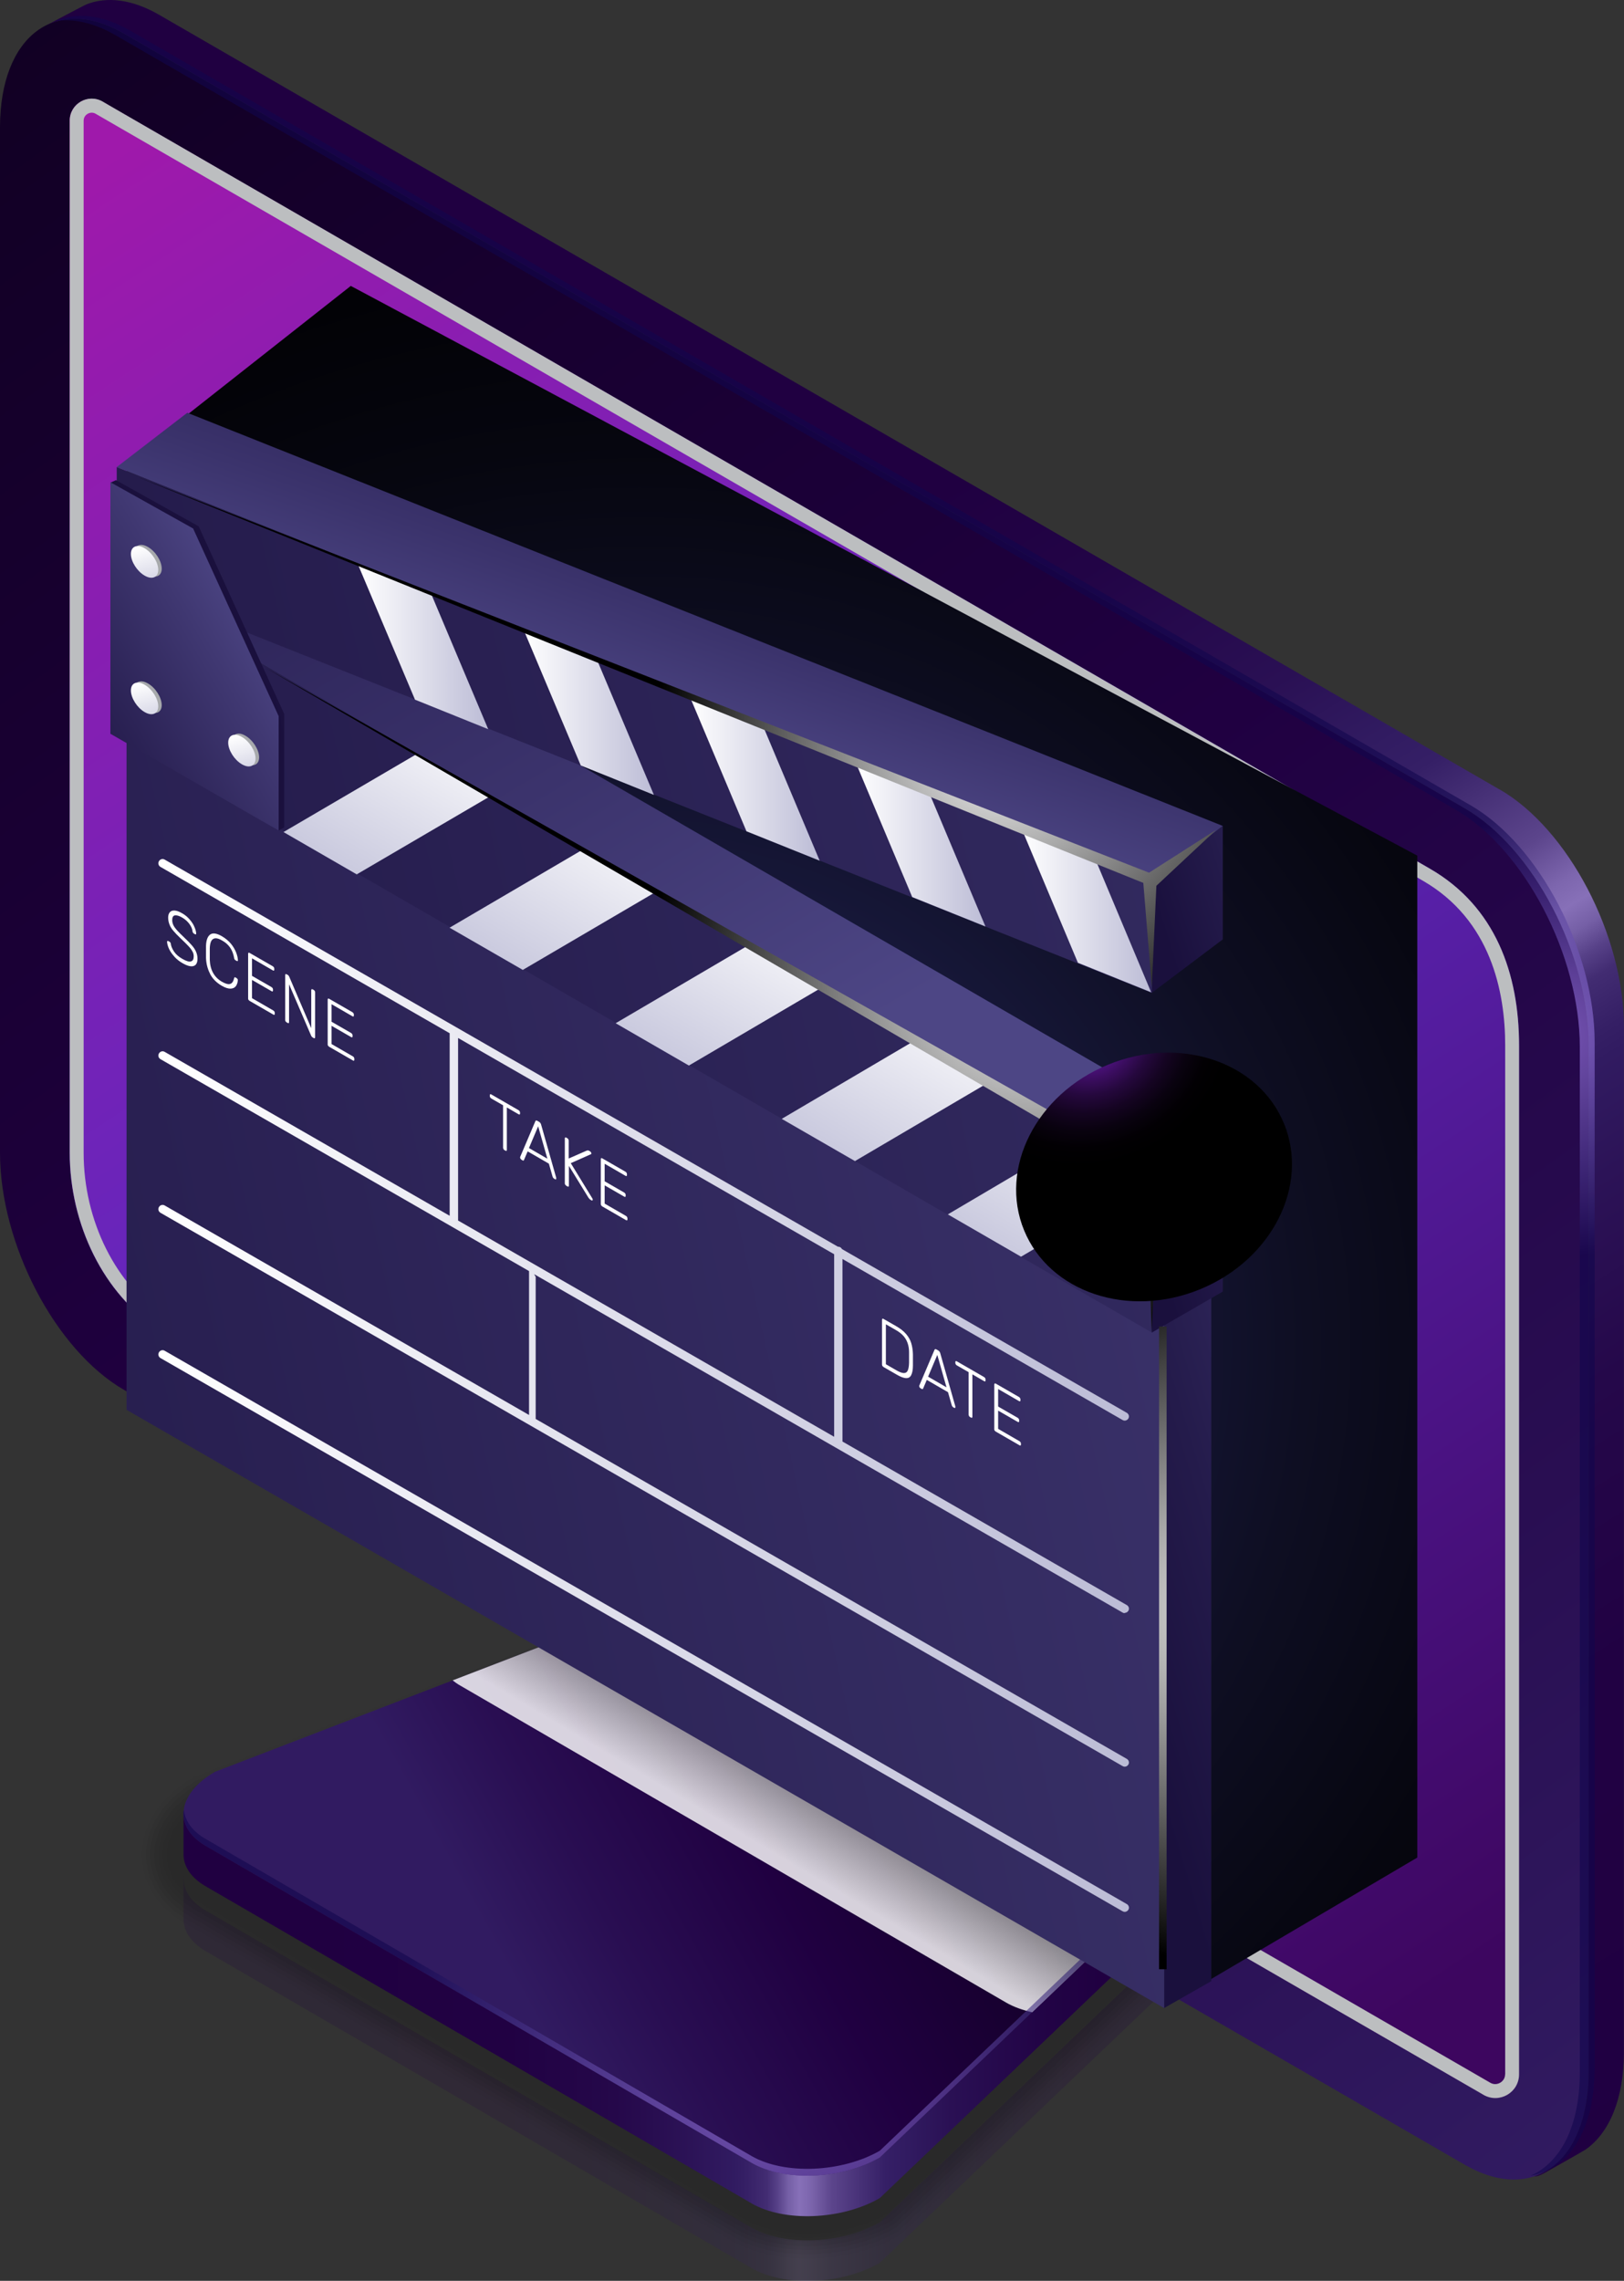
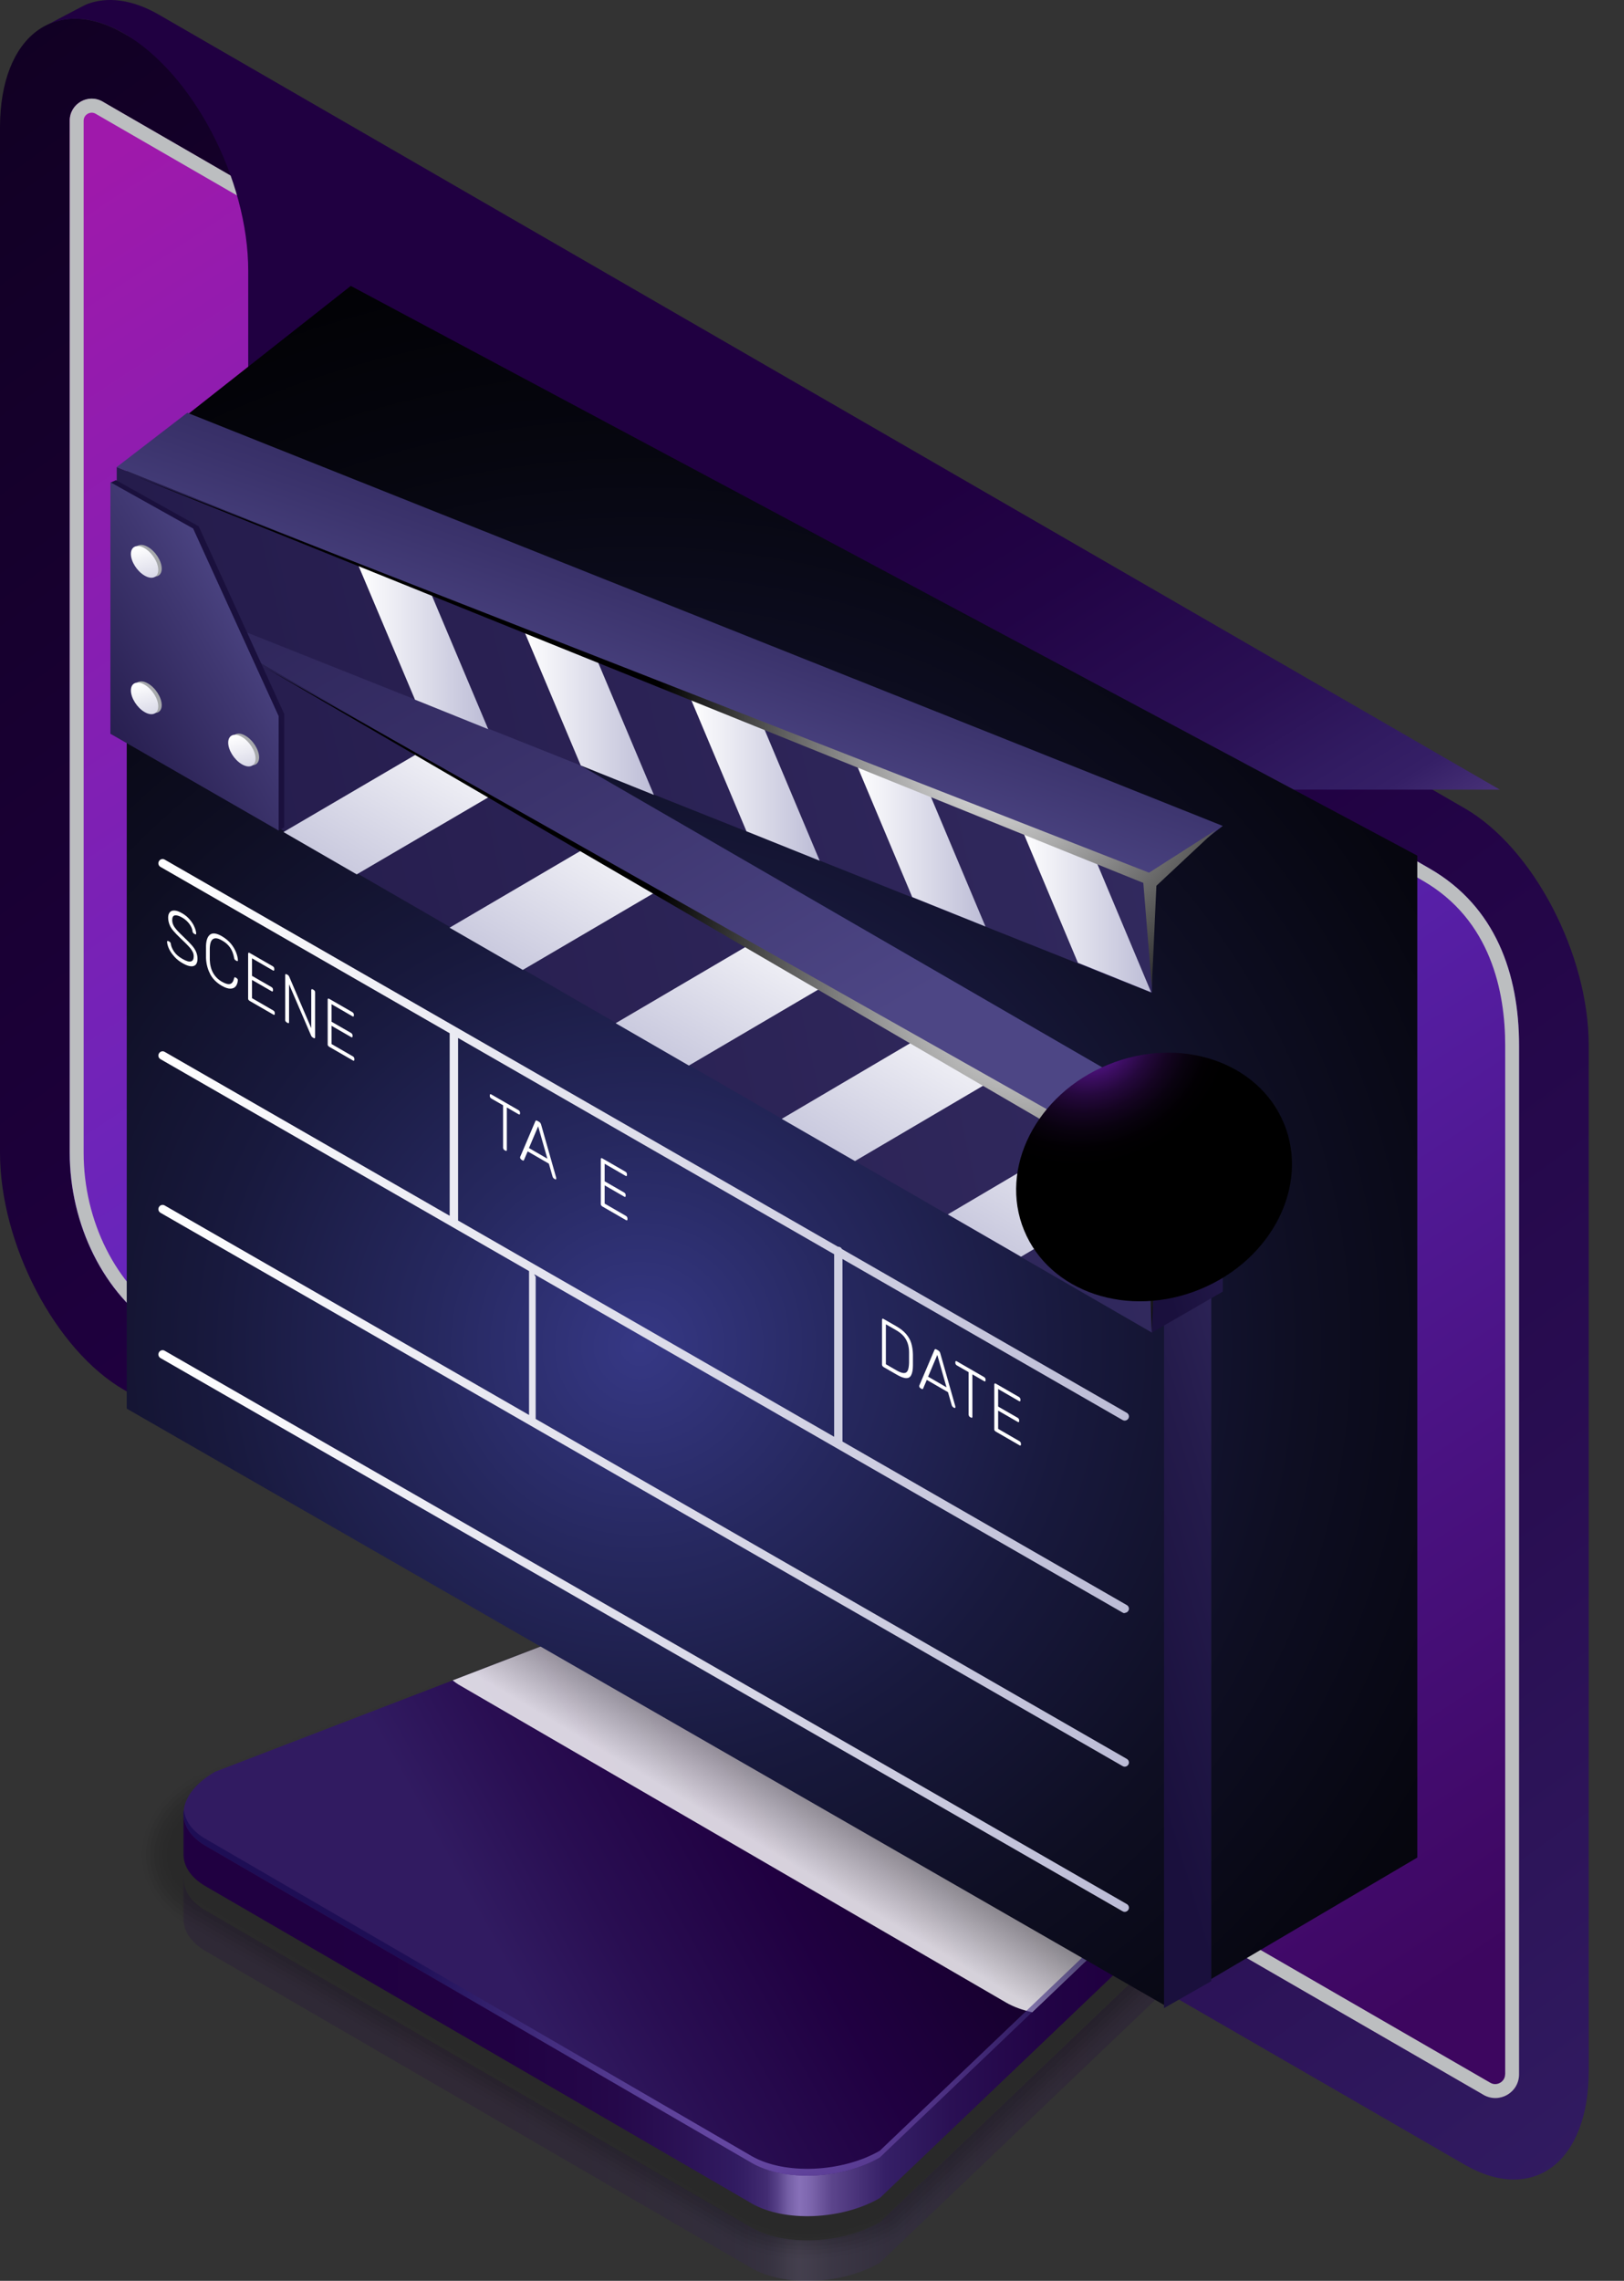
<svg xmlns="http://www.w3.org/2000/svg" xmlns:xlink="http://www.w3.org/1999/xlink" viewBox="0 0 163.89 230.15">
  <rect x="0" y="0" width="163.89" height="230.15" fill="#333333" stroke="none" />
  <defs>
    <style> .cls-1 { fill: url(#radial-gradient-4); } .cls-1, .cls-2, .cls-3, .cls-4 { mix-blend-mode: color-dodge; } .cls-2 { fill: url(#Radial_Gradient_1-2); } .cls-3 { fill: url(#Radial_Gradient_1-3); } .cls-5 { fill: url(#linear-gradient); } .cls-5, .cls-6 { opacity: .2; } .cls-7 { fill: url(#radial-gradient); } .cls-7, .cls-8, .cls-9 { mix-blend-mode: screen; } .cls-7, .cls-9 { opacity: .6; } .cls-10 { opacity: .09; } .cls-11 { fill: #fff; } .cls-12 { fill: #a7a9ac; } .cls-13 { fill: #bcbec0; } .cls-13, .cls-14 { mix-blend-mode: multiply; } .cls-8 { fill: url(#radial-gradient-3); } .cls-9 { fill: url(#radial-gradient-2); } .cls-14 { fill: url(#New_Gradient_Swatch_1); opacity: .82; } .cls-15 { fill: url(#New_Gradient_Swatch_copy_12); } .cls-16 { fill: url(#linear-gradient-8); } .cls-17 { fill: url(#linear-gradient-9); } .cls-18 { fill: url(#linear-gradient-3); } .cls-19 { fill: url(#linear-gradient-4); } .cls-20 { fill: url(#linear-gradient-2); } .cls-21 { fill: url(#linear-gradient-6); } .cls-22 { fill: url(#linear-gradient-7); } .cls-23 { fill: url(#linear-gradient-5); } .cls-24 { opacity: .18; } .cls-25 { opacity: .27; } .cls-26 { opacity: .45; } .cls-27 { opacity: .36; } .cls-28 { opacity: .64; } .cls-29 { opacity: .55; } .cls-30 { opacity: .91; } .cls-31 { opacity: .82; } .cls-32 { opacity: .73; } .cls-33 { fill: url(#linear-gradient-14); } .cls-34 { fill: url(#linear-gradient-18); } .cls-35 { fill: url(#linear-gradient-22); } .cls-36 { fill: url(#linear-gradient-20); } .cls-37 { fill: url(#linear-gradient-21); } .cls-38 { fill: url(#linear-gradient-23); } .cls-39 { fill: url(#linear-gradient-15); } .cls-40 { fill: url(#linear-gradient-19); } .cls-41 { fill: url(#linear-gradient-16); } .cls-42 { fill: url(#linear-gradient-17); } .cls-43 { fill: url(#linear-gradient-13); } .cls-44 { fill: url(#linear-gradient-12); } .cls-45 { fill: url(#linear-gradient-10); } .cls-46 { fill: url(#linear-gradient-11); } .cls-47 { fill: url(#linear-gradient-27); } .cls-48 { fill: url(#linear-gradient-24); } .cls-49 { fill: url(#linear-gradient-26); } .cls-50 { fill: url(#linear-gradient-25); } .cls-51 { fill: url(#linear-gradient-28); } .cls-52 { fill: url(#linear-gradient-29); } .cls-53 { fill: url(#linear-gradient-30); } .cls-54 { fill: url(#linear-gradient-31); } .cls-55 { isolation: isolate; } .cls-56 { opacity: 0; } .cls-4 { fill: url(#Radial_Gradient_1); } </style>
    <linearGradient id="linear-gradient" x1="22.67" y1="209.72" x2="132.07" y2="209.72" gradientUnits="userSpaceOnUse">
      <stop offset=".06" stop-color="#200041" />
      <stop offset=".26" stop-color="#210143" />
      <stop offset=".36" stop-color="#25084a" />
      <stop offset=".43" stop-color="#2c1357" />
      <stop offset=".47" stop-color="#311b61" />
      <stop offset=".48" stop-color="#351f65" />
      <stop offset=".5" stop-color="#422c72" />
      <stop offset=".51" stop-color="#574188" />
      <stop offset=".52" stop-color="#755fa6" />
      <stop offset=".53" stop-color="#8770b8" />
      <stop offset=".54" stop-color="#7d66ae" />
      <stop offset=".56" stop-color="#5c458c" />
      <stop offset=".59" stop-color="#442e74" />
      <stop offset=".61" stop-color="#351f66" />
      <stop offset=".63" stop-color="#311b61" />
      <stop offset=".67" stop-color="#2a1054" />
      <stop offset=".75" stop-color="#220446" />
      <stop offset=".81" stop-color="#200041" />
      <stop offset="1" stop-color="#200041" />
    </linearGradient>
    <linearGradient id="linear-gradient-2" x1="22.67" y1="193.03" x2="132.07" y2="193.03" xlink:href="#linear-gradient" />
    <linearGradient id="linear-gradient-3" x1="51.95" y1="200.07" x2="101.54" y2="172.64" gradientUnits="userSpaceOnUse">
      <stop offset="0" stop-color="#311b61" />
      <stop offset=".2" stop-color="#290e52" />
      <stop offset=".49" stop-color="#200041" />
      <stop offset="1" stop-color="#0f001f" />
    </linearGradient>
    <linearGradient id="New_Gradient_Swatch_1" data-name="New Gradient Swatch 1" x1="78.25" y1="187.1" x2="87.98" y2="170.78" gradientUnits="userSpaceOnUse">
      <stop offset="0" stop-color="#fff" />
      <stop offset="1" stop-color="#000" />
    </linearGradient>
    <radialGradient id="radial-gradient" cx="78.57" cy="209.28" fx="78.57" fy="209.28" r="38.92" gradientUnits="userSpaceOnUse">
      <stop offset="0" stop-color="#af8afc" />
      <stop offset="1" stop-color="#10054d" />
    </radialGradient>
    <linearGradient id="New_Gradient_Swatch_copy_12" data-name="New Gradient Swatch copy 12" x1="158.53" y1="219.33" x2="-8.88" y2="-12.32" gradientUnits="userSpaceOnUse">
      <stop offset="0" stop-color="#311b61" />
      <stop offset=".2" stop-color="#290e52" />
      <stop offset=".49" stop-color="#200041" />
      <stop offset="1" stop-color="#0f001f" />
    </linearGradient>
    <linearGradient id="linear-gradient-4" x1="13.76" y1="10.76" x2="156.19" y2="224.93" gradientUnits="userSpaceOnUse">
      <stop offset=".01" stop-color="#9f19ab" />
      <stop offset=".43" stop-color="#5f27bd" />
      <stop offset=".9" stop-color="#3d065f" />
    </linearGradient>
    <linearGradient id="linear-gradient-5" x1="194.09" y1="224.37" x2="62.32" y2="13.82" xlink:href="#linear-gradient" />
    <radialGradient id="radial-gradient-2" cx="156.71" cy="104.46" fx="156.71" fy="104.46" r="22.43" xlink:href="#radial-gradient" />
    <radialGradient id="radial-gradient-3" cx="64.56" cy="135.86" fx="64.56" fy="135.86" r="140.19" gradientUnits="userSpaceOnUse">
      <stop offset="0" stop-color="#363885" />
      <stop offset=".15" stop-color="#26285f" />
      <stop offset=".31" stop-color="#18193d" />
      <stop offset=".48" stop-color="#0e0e22" />
      <stop offset=".65" stop-color="#06060f" />
      <stop offset=".82" stop-color="#010103" />
      <stop offset="1" stop-color="#000" />
    </radialGradient>
    <linearGradient id="linear-gradient-6" x1="112.96" y1="168.42" x2="159.62" y2="154.45" gradientUnits="userSpaceOnUse">
      <stop offset="0" stop-color="#1a103d" />
      <stop offset=".27" stop-color="#241b4b" />
      <stop offset=".78" stop-color="#403872" />
      <stop offset="1" stop-color="#4d4685" />
    </linearGradient>
    <linearGradient id="linear-gradient-7" x1="-97.81" y1="174.06" x2="235.28" y2="99.39" xlink:href="#linear-gradient-6" />
    <linearGradient id="linear-gradient-8" x1="76.63" y1="83.86" x2="66.2" y2="103.74" xlink:href="#linear-gradient-6" />
    <linearGradient id="linear-gradient-9" x1="116.41" y1="125.62" x2="139.46" y2="118.72" gradientUnits="userSpaceOnUse">
      <stop offset="0" stop-color="#1a103d" />
      <stop offset=".33" stop-color="#241b4b" />
      <stop offset=".97" stop-color="#3f3872" />
      <stop offset="1" stop-color="#413a75" />
    </linearGradient>
    <linearGradient id="linear-gradient-10" x1="-80" y1="128.78" x2="214.38" y2="62.79" xlink:href="#linear-gradient-9" />
    <linearGradient id="linear-gradient-11" x1="33.6" y1="28.95" x2="80.18" y2="108" gradientUnits="userSpaceOnUse">
      <stop offset="0" stop-color="#251c4d" />
      <stop offset=".59" stop-color="#3b336c" />
      <stop offset="1" stop-color="#4d4685" />
    </linearGradient>
    <linearGradient id="linear-gradient-12" x1="45.6" y1="70.68" x2="32.98" y2="92.61" gradientUnits="userSpaceOnUse">
      <stop offset="0" stop-color="#fff" />
      <stop offset="1" stop-color="#bcbcd6" />
    </linearGradient>
    <linearGradient id="linear-gradient-13" x1="62.35" y1="80.32" x2="49.73" y2="102.25" xlink:href="#linear-gradient-12" />
    <linearGradient id="linear-gradient-14" x1="79.1" y1="89.96" x2="66.49" y2="111.89" xlink:href="#linear-gradient-12" />
    <linearGradient id="linear-gradient-15" x1="95.86" y1="99.6" x2="83.24" y2="121.53" xlink:href="#linear-gradient-12" />
    <linearGradient id="linear-gradient-16" x1="112.61" y1="109.24" x2="99.99" y2="131.17" xlink:href="#linear-gradient-12" />
    <linearGradient id="linear-gradient-17" x1="116.73" y1="123.77" x2="137.6" y2="117.53" gradientTransform="translate(0 -10.11) rotate(-9.93) scale(1.02 .99) skewX(-9.64)" xlink:href="#linear-gradient-9" />
    <linearGradient id="linear-gradient-18" x1="-78.74" y1="126.98" x2="213.07" y2="61.56" gradientTransform="translate(0 -10.11) rotate(-9.93) scale(1.02 .99) skewX(-9.64)" xlink:href="#linear-gradient-9" />
    <linearGradient id="linear-gradient-19" x1="76.49" y1="70.22" x2="63.8" y2="94.4" gradientTransform="translate(0 -10.11) rotate(-9.93) scale(1.02 .99) skewX(-9.64)" xlink:href="#linear-gradient-11" />
    <linearGradient id="linear-gradient-20" x1="36.18" y1="65.33" x2="49.27" y2="65.33" xlink:href="#linear-gradient-12" />
    <linearGradient id="linear-gradient-21" x1="52.91" y1="71.96" x2="65.99" y2="71.96" xlink:href="#linear-gradient-12" />
    <linearGradient id="linear-gradient-22" x1="69.63" y1="78.59" x2="82.72" y2="78.59" xlink:href="#linear-gradient-12" />
    <linearGradient id="linear-gradient-23" x1="86.36" y1="85.22" x2="99.45" y2="85.22" xlink:href="#linear-gradient-12" />
    <linearGradient id="linear-gradient-24" x1="103.08" y1="91.85" x2="116.17" y2="91.85" xlink:href="#linear-gradient-12" />
    <linearGradient id="linear-gradient-25" x1="26.29" y1="64.76" x2="47.55" y2="60.22" xlink:href="#linear-gradient-9" />
    <linearGradient id="linear-gradient-26" x1="1.87" y1="76.68" x2="26.48" y2="62.2" xlink:href="#linear-gradient-6" />
    <linearGradient id="linear-gradient-27" x1="14.15" y1="55.15" x2="15.76" y2="60.82" xlink:href="#linear-gradient-12" />
    <linearGradient id="linear-gradient-28" x1="14.15" y1="68.92" x2="15.76" y2="74.59" xlink:href="#linear-gradient-12" />
    <linearGradient id="linear-gradient-29" x1="23.97" y1="74.19" x2="25.58" y2="79.86" xlink:href="#linear-gradient-12" />
    <radialGradient id="Radial_Gradient_1" data-name="Radial Gradient 1" cx="103.98" cy="98.72" fx="103.98" fy="98.72" r="38.51" gradientUnits="userSpaceOnUse">
      <stop offset="0" stop-color="#fff" />
      <stop offset="1" stop-color="#000" />
    </radialGradient>
    <radialGradient id="Radial_Gradient_1-2" data-name="Radial Gradient 1" cx="101.15" cy="74.5" fx="101.15" fy="74.5" r="35.11" xlink:href="#Radial_Gradient_1" />
    <linearGradient id="linear-gradient-30" x1="15.98" y1="132.47" x2="113.92" y2="132.47" xlink:href="#linear-gradient-12" />
    <linearGradient id="linear-gradient-31" x1="15.98" y1="164.58" x2="113.92" y2="164.58" xlink:href="#linear-gradient-12" />
    <radialGradient id="radial-gradient-4" cx="-188.45" cy="-6572.36" fx="-188.45" fy="-6572.36" r="27.35" gradientTransform="translate(1325.45 2803.24) rotate(-22.35) scale(.52 .45)" gradientUnits="userSpaceOnUse">
      <stop offset="0" stop-color="#7c1dc9" />
      <stop offset=".03" stop-color="#741bbc" />
      <stop offset=".16" stop-color="#55148b" />
      <stop offset=".3" stop-color="#3b0d60" />
      <stop offset=".43" stop-color="#25083d" />
      <stop offset=".57" stop-color="#150422" />
      <stop offset=".71" stop-color="#09020f" />
      <stop offset=".85" stop-color="#020003" />
      <stop offset="1" stop-color="#000" />
    </radialGradient>
    <radialGradient id="Radial_Gradient_1-3" data-name="Radial Gradient 1" cx="126.57" cy="162.52" fx="126.57" fy="162.52" r="35.95" xlink:href="#Radial_Gradient_1" />
  </defs>
  <g class="cls-55">
    <g id="_Слой_2" data-name="Слой 2">
      <g id="Layer_1" data-name="Layer 1">
        <path class="cls-5" d="M122.23,191.11c0,1.47-1.07,3.02-3.16,4.23l-30.28,28.9c-3.83,2.21-9.62,2.45-12.94,.54l-55.09-31.99c-1.6-.93-2.33-2.19-2.22-3.49-.01,.06-.02,.14-.02,.23,0,.04,0,4.12,0,4.16,.02,1.2,.76,2.33,2.24,3.19l55.09,31.99c3.32,1.92,9.11,1.68,12.94-.54l30.28-28.9c2.13-1.23,3.2-2.8,3.17-4.29,0-.25,.04-2.99,0-4.02Z" />
        <g class="cls-6">
          <path class="cls-56" d="M81.46,228.33c-3.02,0-5.77-.66-7.93-1.91l-55.09-31.99c-2.89-1.67-4.55-4.31-4.55-7.25,0-3.22,2-6.22,5.48-8.23l48.34-18.6c2.74-1.58,6.16-2.45,9.63-2.45,3.02,0,5.77,.66,7.93,1.91l37.02,21.69c2.89,1.67,4.55,4.31,4.55,7.25,0,3.22-2,6.22-5.48,8.23l-30.28,28.9c-2.74,1.58-6.16,2.45-9.63,2.45Z" />
          <path class="cls-10" d="M19.59,179.3l48.34-18.6c2.72-1.57,6.15-2.42,9.59-2.38,1.48,.02,2.88,.21,4.18,.54s2.67,.9,3.67,1.48l35.75,20.95s1.04,.61,1.06,.63c2.83,1.7,4.12,4.35,3.96,7.21s-2.36,6.18-5.53,8.01l-29.73,28.38c-2.67,1.54-6.02,2.39-9.4,2.39-2.95,0-5.63-.64-7.74-1.86l-55.09-31.99c-2.78-1.6-4.35-4.12-4.34-6.92,.01-3.05,1.93-5.91,5.27-7.84Z" />
          <path class="cls-24" d="M19.8,179.67l48.34-18.6c2.71-1.57,6.15-2.39,9.55-2.32,1.47,.03,2.86,.27,4.14,.6,1.11,.29,2.72,1,3.63,1.52l35.56,20.83c.07,.04,1,.6,1.05,.64,2.77,1.72,3.69,4.35,3.38,7.17-.29,2.62-2.73,6.13-5.58,7.78l-29.19,27.85c-2.61,1.51-5.88,2.33-9.17,2.34-2.87,0-5.5-.61-7.56-1.8l-55.09-31.99c-2.67-1.54-4.15-3.94-4.13-6.58,.03-2.88,1.85-5.59,5.06-7.44Z" />
          <path class="cls-25" d="M20.01,180.03l48.34-18.6c2.7-1.56,6.15-2.35,9.5-2.25,1.47,.05,2.84,.32,4.1,.66,.98,.27,2.78,1.1,3.58,1.56l35.36,20.72c.1,.06,.97,.58,1.04,.64,2.71,1.75,3.26,4.33,2.79,7.12-.39,2.31-3.09,6.09-5.63,7.55l-28.64,27.33c-2.54,1.47-5.73,2.27-8.94,2.28-2.8,0-5.37-.59-7.37-1.74l-55.09-31.99c-2.55-1.47-3.96-3.75-3.92-6.25,.04-2.71,1.78-5.28,4.84-7.05Z" />
          <path class="cls-27" d="M20.22,180.4l48.34-18.6c2.69-1.55,6.15-2.32,9.46-2.18,1.46,.06,2.82,.37,4.06,.73,.85,.25,2.84,1.2,3.54,1.61l35.16,20.6c.13,.08,.93,.56,1.03,.65,2.65,1.77,3.45,4.5,2.21,7.08,0,2.05-3.46,6.05-5.68,7.33l-28.09,26.81c-2.48,1.43-5.59,2.21-8.71,2.22-2.72,.01-5.23-.56-7.18-1.69l-55.09-31.99c-2.44-1.41-3.76-3.56-3.7-5.92,.05-2.55,1.71-4.97,4.63-6.65Z" />
          <path class="cls-26" d="M20.43,180.76l48.34-18.6c2.68-1.55,6.14-2.29,9.42-2.12,1.46,.08,2.8,.42,4.02,.79,.73,.22,2.89,1.3,3.5,1.65l34.97,20.49c.17,.1,.9,.54,1.02,.65,2.59,1.8,3.17,4.54,1.62,7.04,0,1.76-3.82,6-5.72,7.1l-27.55,26.29c-2.41,1.39-5.45,2.15-8.47,2.17-2.65,.01-5.1-.54-6.99-1.63l-55.09-31.99c-2.32-1.34-3.56-3.37-3.49-5.58,.07-2.38,1.64-4.65,4.42-6.26Z" />
          <path class="cls-29" d="M20.64,181.12l48.34-18.6c2.67-1.54,6.14-2.26,9.37-2.05,1.45,.1,2.78,.47,3.98,.86,.61,.19,2.95,1.4,3.45,1.69l34.77,20.37c.2,.12,.86,.53,1.01,.66,2.52,1.83,2.89,4.59,1.04,7,0,1.46-4.19,5.96-5.77,6.87l-27,25.77c-2.35,1.36-5.31,2.09-8.24,2.11-2.57,.02-4.97-.51-6.8-1.57l-55.09-31.99c-2.21-1.28-3.36-3.18-3.28-5.25,.08-2.21,1.57-4.34,4.21-5.86Z" />
          <path class="cls-28" d="M20.85,181.49l48.34-18.6c2.65-1.53,6.14-2.23,9.33-1.98,1.44,.11,2.75,.53,3.94,.92,.48,.16,3.01,1.5,3.41,1.73l34.57,20.26c.23,.13,.83,.51,1,.66,2.46,1.85,2.62,4.64,.45,6.96,0,1.17-4.55,5.92-5.82,6.65l-26.45,25.24c-2.29,1.32-5.17,2.03-8.01,2.05-2.49,.02-4.83-.49-6.61-1.52l-55.09-31.99c-2.1-1.21-3.16-3-3.07-4.92,.1-2.04,1.5-4.03,4-5.47Z" />
          <path class="cls-32" d="M21.06,181.85l48.34-18.6c2.64-1.53,6.13-2.19,9.28-1.92,1.44,.13,2.73,.58,3.91,.99,.36,.13,3.06,1.6,3.36,1.77l34.38,20.14c.27,.15,.79,.49,.99,.67,2.4,1.88,2.34,4.68-.14,6.91,0,.88-4.92,5.87-5.87,6.42l-25.91,24.72c-2.22,1.28-5.03,1.97-7.78,2-2.42,.02-4.7-.46-6.43-1.46l-55.09-31.99c-1.98-1.14-2.96-2.81-2.86-4.58,.11-1.87,1.43-3.71,3.79-5.07Z" />
          <path class="cls-31" d="M21.27,182.22l48.34-18.6c2.63-1.52,6.13-2.16,9.24-1.85,1.43,.15,2.7,.63,3.87,1.05,.24,.09,3.12,1.7,3.32,1.81l34.18,20.03c.3,.17,.76,.48,.98,.67,2.34,1.9,2.06,4.73-.72,6.87,0,.59-5.29,5.83-5.92,6.19l-25.36,24.2c-2.16,1.25-4.89,1.91-7.55,1.94-2.34,.03-4.57-.44-6.24-1.4l-55.09-31.99c-1.87-1.08-2.77-2.62-2.65-4.25,.12-1.7,1.36-3.4,3.57-4.68Z" />
          <path class="cls-30" d="M21.48,182.58l48.35-18.6c2.62-1.51,6.13-2.13,9.2-1.78,1.42,.16,2.68,.68,3.83,1.12,.12,.05,3.18,1.8,3.28,1.85l33.99,19.91c.33,.19,.72,.46,.97,.68,2.28,1.93,1.79,4.77-1.31,6.83,0,.29-5.65,5.78-5.97,5.97l-24.81,23.68c-2.09,1.21-4.75,1.85-7.32,1.88-2.27,.03-4.43-.42-6.05-1.35l-55.09-31.99c-1.76-1.01-2.57-2.43-2.43-3.91,.14-1.53,1.29-3.09,3.36-4.29Z" />
          <path d="M75.84,222.41l-55.08-31.99c-3.32-1.92-2.9-5.26,.93-7.47l48.35-18.6c3.83-2.21,9.62-2.45,12.94-.54l37.02,21.69c3.32,1.92,2.9,5.26-.93,7.47l-30.28,28.9c-3.83,2.21-9.62,2.45-12.94,.54Z" />
        </g>
        <path class="cls-20" d="M75.84,222.33l-55.08-31.99c-1.48-.85-2.22-1.99-2.24-3.18,0-.04,0-4.12,0-4.16,.03-1.45,1.1,1.07,3.17-.12l48.35-18.6c3.83-2.21,9.62-2.45,12.94-.54l37.02,21.69c1.11,.64,1.91-2.07,2.2-1.21,.1,.29,.03,4.1,.04,4.39,.03,1.49-1.04,3.06-3.17,4.29l-30.28,28.9c-3.83,2.21-9.62,2.45-12.94,.54Z" />
        <path class="cls-18" d="M75.84,218.25l-55.08-31.99c-3.32-1.92-2.9-5.26,.93-7.47l48.35-18.6c3.83-2.21,9.62-2.45,12.94-.54l37.02,21.69c3.32,1.92,2.9,5.26-.93,7.47l-30.28,28.9c-3.83,2.21-9.62,2.45-12.94,.54Z" />
        <path class="cls-14" d="M120,181.34l-37.02-21.69c-3.32-1.92-9.11-1.68-12.94,.54l-24.36,9.37c.23,.18,.47,.36,.76,.52l55.09,31.99c.76,.44,1.66,.76,2.63,.98l14.91-14.23c3.83-2.21,4.25-5.56,.93-7.47Z" />
        <path class="cls-7" d="M119.07,188.12l-30.28,28.9c-3.83,2.21-9.62,2.45-12.94,.54l-55.08-31.99c-1.38-.79-2.1-1.84-2.21-2.94-.17,1.36,.55,2.67,2.21,3.63l55.08,31.99c3.32,1.92,9.11,1.67,12.94-.54l30.28-28.9c2.24-1.29,3.3-2.98,3.14-4.53-.17,1.35-1.23,2.74-3.14,3.84Z" />
        <path class="cls-15" d="M147.81,218.43L12.52,140.25c-6.92-3.99-12.52-14.71-12.52-23.93V12.86C0,3.64,5.61-.61,12.52,3.39L147.81,81.56c6.92,3.99,12.52,14.71,12.52,23.93v103.47c0,9.22-5.61,13.46-12.52,9.47Z" />
        <path class="cls-19" d="M149.43,211.22L16.04,134.16c-5.57-3.54-9.01-10.61-9.01-17.84V12.18c0-1.71,1.86-2.78,3.34-1.91,.17,.1,.31,.18,.39,.23L144.29,87.65c6.63,3.82,9.01,10.61,9.01,17.84v103.82c0,1.84-1.99,2.99-3.58,2.08-.13-.07-.23-.13-.29-.17Z" />
        <path class="cls-13" d="M144.29,87.65L10.77,10.49c-.08-.05-.22-.13-.39-.23-1.48-.87-3.34,.2-3.34,1.91V116.32c0,7.23,3.44,14.3,9.01,17.84l133.38,77.06c.07,.04,.17,.1,.29,.17,1.6,.91,3.58-.24,3.58-2.08V105.49c0-7.23-2.38-14.02-9.01-17.84Zm7.6,121.66c0,.61-.52,.99-.99,.99-.17,0-.33-.04-.49-.13L16.75,132.94c-5.03-3.2-8.31-9.73-8.31-16.62V12.18c0-.5,.42-.81,.82-.81,.14,0,.28,.04,.41,.12L143.59,88.87c6.87,3.96,8.31,11.22,8.31,16.62v103.82Z" />
-         <path class="cls-23" d="M151.36,79.68L16.07,1.5C13.34-.08,10.81-.37,8.75,.43c-.26,.1-3.75,1.96-4,2.09,0,0-.01,0-.02,.01,2.14-1.04,4.85-.85,7.8,.86L147.81,81.56c6.92,3.99,12.52,14.71,12.52,23.93v103.47c0,5.75-2.18,9.57-5.51,10.65,.27,.02,.61-.09,1.1-.37,.16-.09,3.95-2.23,4.1-2.34,2.38-1.67,3.86-5.09,3.86-9.83V103.6c0-9.22-5.61-19.93-12.52-23.93Z" />
-         <path class="cls-9" d="M148.41,81.26L13.13,3.09c-2.84-1.64-5.44-1.87-7.54-.96,1.79-.28,3.85,.15,6.04,1.41L146.91,81.71c6.92,3.99,12.52,14.71,12.52,23.93v103.47c0,5.44-1.96,9.13-4.98,10.43,3.86-.61,6.48-4.58,6.48-10.88V105.19c0-9.22-5.61-19.94-12.52-23.93Z" />
+         <path class="cls-23" d="M151.36,79.68L16.07,1.5C13.34-.08,10.81-.37,8.75,.43c-.26,.1-3.75,1.96-4,2.09,0,0-.01,0-.02,.01,2.14-1.04,4.85-.85,7.8,.86c6.92,3.99,12.52,14.71,12.52,23.93v103.47c0,5.75-2.18,9.57-5.51,10.65,.27,.02,.61-.09,1.1-.37,.16-.09,3.95-2.23,4.1-2.34,2.38-1.67,3.86-5.09,3.86-9.83V103.6c0-9.22-5.61-19.93-12.52-23.93Z" />
        <polygon class="cls-8" points="143.03 86.34 35.4 28.85 12.79 46.66 12.79 142.14 117.62 202.4 117.62 202.41 117.63 202.41 117.64 202.41 117.64 202.4 143.03 187.44 143.03 86.34" />
        <g>
          <polygon class="cls-21" points="117.47 132.93 117.47 202.63 122.24 199.91 122.24 130.07 117.47 132.93" />
-           <polygon class="cls-22" points="117.49 132.93 117.49 202.63 12.77 142.26 12.77 72.43 117.49 132.93" />
          <polygon class="cls-16" points="12.77 72.43 117.49 132.93 122.24 130.07 17.48 69.61 12.77 72.43" />
        </g>
        <g>
          <polygon class="cls-17" points="116.23 119.02 116.23 134.47 123.4 130.33 123.4 114.74 116.23 119.02" />
          <polygon class="cls-45" points="116.25 119.02 116.25 134.47 11.78 74.11 11.78 58.52 116.25 119.02" />
          <polygon class="cls-46" points="11.78 58.52 116.25 119.02 123.4 114.74 18.9 54.28 11.78 58.52" />
        </g>
        <g>
          <polygon class="cls-44" points="36 88.23 28.61 83.96 41.95 76.15 49.34 80.42 36 88.23" />
          <polygon class="cls-43" points="52.76 97.87 45.37 93.61 58.69 85.8 66.08 90.06 52.76 97.87" />
          <polygon class="cls-33" points="69.52 107.52 62.13 103.25 75.43 95.44 82.82 99.71 69.52 107.52" />
          <polygon class="cls-39" points="86.28 117.16 78.89 112.9 92.17 105.08 99.56 109.35 86.28 117.16" />
          <polygon class="cls-41" points="103.04 126.81 95.65 122.54 108.91 114.72 116.3 118.99 103.04 126.81" />
        </g>
        <g>
          <g>
-             <polygon class="cls-42" points="116.23 88.87 116.23 100.19 123.4 94.79 123.4 83.34 116.23 88.87" />
            <polygon class="cls-34" points="116.25 88.87 116.25 100.19 11.78 58.59 11.78 47.13 116.25 88.87" />
            <polygon class="cls-40" points="11.78 47.13 116.25 88.87 123.4 83.34 18.9 41.65 11.78 47.13" />
          </g>
          <g>
            <polygon class="cls-36" points="43.57 60.06 36.18 57.09 41.88 70.6 49.27 73.58 43.57 60.06" />
            <polygon class="cls-37" points="60.29 66.68 52.91 63.71 58.61 77.24 65.99 80.21 60.29 66.68" />
            <polygon class="cls-35" points="77.02 73.3 69.63 70.33 75.33 83.88 82.72 86.85 77.02 73.3" />
            <polygon class="cls-38" points="93.74 79.92 86.36 76.95 92.06 90.52 99.45 93.49 93.74 79.92" />
            <polygon class="cls-48" points="110.47 86.54 103.08 83.57 108.78 97.15 116.17 100.13 110.47 86.54" />
          </g>
        </g>
        <g>
          <polygon class="cls-50" points="11.7 48.45 11.16 48.7 11.86 73.97 28.12 83.81 28.68 83.48 28.68 72.04 20.05 53.11 11.7 48.45" />
          <polygon class="cls-49" points="11.14 48.66 11.14 74.04 28.12 83.81 28.12 72.26 19.49 53.33 11.14 48.66" />
          <path class="cls-12" d="M16.32,57.38c0,.76-.62,1.03-1.38,.58-.76-.44-1.38-1.42-1.38-2.18s.62-1.03,1.38-.58c.76,.44,1.38,1.42,1.38,2.18Z" />
          <path class="cls-12" d="M16.32,71.15c0,.76-.62,1.02-1.38,.58-.76-.44-1.38-1.42-1.38-2.18s.62-1.03,1.38-.58c.76,.44,1.38,1.42,1.38,2.18Z" />
          <path class="cls-12" d="M26.15,76.42c0,.76-.62,1.03-1.38,.58-.76-.44-1.38-1.42-1.38-2.18s.62-1.03,1.38-.58c.76,.44,1.38,1.42,1.38,2.18Z" />
          <path class="cls-47" d="M15.97,57.5c0,.76-.62,1.03-1.38,.58-.76-.44-1.38-1.42-1.38-2.18s.62-1.03,1.38-.58c.76,.44,1.38,1.42,1.38,2.18Z" />
          <path class="cls-51" d="M15.97,71.27c0,.76-.62,1.03-1.38,.58-.76-.44-1.38-1.42-1.38-2.18s.62-1.02,1.38-.58c.76,.44,1.38,1.42,1.38,2.18Z" />
          <path class="cls-52" d="M25.79,76.54c0,.76-.62,1.03-1.38,.58-.76-.44-1.38-1.42-1.38-2.18s.62-1.03,1.38-.58c.76,.44,1.38,1.42,1.38,2.18Z" />
        </g>
        <polygon class="cls-4" points="26.82 67.4 116.25 117.92 123.4 114.74 116.89 119.09 116.23 134.47 115.7 119.18 26.82 67.4" />
        <polygon class="cls-2" points="13.8 48.1 115.96 88.06 122.75 83.72 116.7 89.38 116.24 99.6 115.38 89.09 13.8 48.1" />
        <g>
          <path class="cls-11" d="M17.59,96.52c-.23-.25-.41-.51-.53-.77-.12-.26-.19-.5-.2-.72,0-.04,.01-.06,.04-.08,.02-.01,.05-.01,.09,.01l.12,.07c.07,.04,.12,.11,.13,.22,.03,.24,.14,.5,.33,.78,.19,.28,.47,.52,.84,.73,.38,.22,.67,.31,.86,.25,.19-.05,.28-.22,.28-.51,0-.18-.04-.35-.14-.51-.09-.17-.22-.34-.4-.53-.17-.19-.44-.44-.79-.78-.31-.29-.55-.55-.73-.76-.18-.21-.31-.42-.39-.64-.08-.21-.13-.44-.13-.69,0-.24,.06-.42,.17-.54,.11-.13,.27-.18,.48-.17,.21,.01,.46,.1,.75,.27,.3,.17,.56,.38,.77,.63,.21,.25,.38,.49,.48,.75,.11,.25,.17,.47,.18,.67,0,.04-.01,.06-.03,.08-.02,.02-.05,.01-.09-.01l-.12-.07s-.06-.04-.08-.08c-.03-.04-.04-.08-.05-.13-.02-.25-.13-.5-.32-.76-.19-.26-.43-.47-.72-.64-.31-.18-.56-.25-.74-.22-.18,.03-.27,.19-.27,.47,0,.18,.04,.35,.12,.52,.08,.17,.21,.34,.37,.52,.17,.18,.41,.43,.73,.73,.33,.31,.59,.58,.77,.79,.19,.22,.33,.43,.42,.65,.09,.21,.14,.44,.14,.69,0,.42-.14,.66-.4,.74-.27,.08-.64-.02-1.11-.29-.32-.18-.59-.4-.82-.65Z" />
          <path class="cls-11" d="M21.21,98.28c-.26-.49-.4-1.03-.42-1.62,0-.13,0-.33,0-.61s0-.49,0-.62c.02-.56,.16-.94,.42-1.13,.26-.19,.66-.13,1.18,.17,.36,.21,.66,.46,.9,.74,.24,.29,.41,.58,.53,.88,.12,.3,.18,.57,.19,.81h0c0,.05-.01,.07-.04,.08-.02,0-.05,0-.09-.02l-.12-.07c-.07-.04-.12-.12-.13-.22-.08-.44-.22-.79-.42-1.07-.2-.28-.47-.52-.82-.71-.38-.22-.67-.27-.88-.14-.21,.12-.32,.43-.34,.94,0,.12,0,.31,0,.57s0,.46,0,.59c.02,.52,.13,.96,.34,1.33,.21,.37,.5,.66,.88,.88,.34,.2,.62,.28,.82,.23,.2-.05,.34-.24,.42-.59,.02-.09,.06-.11,.13-.07l.12,.07s.07,.05,.09,.09c.03,.04,.04,.08,.03,.12-.01,.23-.08,.43-.19,.59-.12,.16-.29,.25-.53,.26-.24,.01-.54-.08-.9-.29-.52-.3-.92-.7-1.18-1.19Z" />
          <path class="cls-11" d="M25.08,100.91s-.04-.09-.04-.13v-4.55s.01-.08,.04-.09c.02-.02,.06-.01,.1,.01l2.36,1.36s.08,.06,.1,.1c.02,.04,.04,.09,.04,.14v.1s-.01,.08-.04,.09-.06,0-.1-.02l-2.11-1.22v1.77l1.98,1.14s.08,.06,.1,.1c.02,.04,.04,.09,.04,.14v.1s-.01,.08-.04,.09c-.03,.01-.06,0-.1-.02l-1.98-1.14v1.84l2.16,1.25s.08,.06,.1,.1c.02,.04,.04,.09,.04,.14v.1s-.01,.08-.04,.09c-.03,.01-.06,0-.1-.02l-2.41-1.39s-.07-.06-.1-.1Z" />
          <path class="cls-11" d="M28.82,103.07s-.04-.09-.04-.13v-4.55s.01-.08,.04-.09c.02-.02,.06-.01,.1,.01l.13,.07c.05,.03,.09,.08,.13,.16l2.23,5.21v-3.84s.01-.08,.04-.09c.02-.01,.06-.01,.1,.01l.11,.06s.08,.06,.1,.1c.02,.04,.04,.09,.04,.14v4.54s-.01,.08-.04,.09c-.02,.02-.06,.01-.1-.01l-.13-.08c-.05-.03-.09-.08-.13-.16l-2.23-5.19v3.83s-.01,.08-.04,.09-.06,0-.1-.02l-.11-.06s-.07-.06-.1-.1Z" />
          <path class="cls-11" d="M33.11,105.54s-.04-.09-.04-.13v-4.55s.01-.08,.04-.09c.02-.02,.06-.01,.1,.01l2.36,1.36s.08,.06,.1,.1c.02,.04,.04,.09,.04,.14v.1s-.01,.08-.04,.09c-.03,.01-.06,0-.1-.02l-2.11-1.22v1.77l1.98,1.14s.08,.06,.1,.1c.02,.04,.04,.09,.04,.14v.1s-.01,.08-.04,.09-.06,0-.1-.02l-1.98-1.14v1.84l2.16,1.25s.08,.06,.1,.1c.02,.04,.04,.09,.04,.14v.1s-.01,.08-.04,.09c-.03,.01-.06,0-.1-.02l-2.41-1.39s-.07-.06-.1-.1Z" />
        </g>
        <g>
          <path class="cls-11" d="M50.81,115.95s-.04-.09-.04-.13v-4.29l-1.2-.69s-.07-.06-.1-.1c-.02-.04-.04-.09-.04-.13v-.1s.01-.08,.04-.09c.02-.02,.06-.01,.1,.01l2.77,1.6s.08,.06,.1,.1c.02,.04,.04,.09,.04,.14v.1s-.01,.08-.04,.09c-.03,.01-.06,0-.1-.02l-1.19-.69v4.29s-.01,.08-.04,.09c-.03,.01-.06,0-.1-.02l-.11-.06s-.07-.06-.1-.1Z" />
          <path class="cls-11" d="M52.53,116.94s-.04-.08-.04-.12v-.07s1.54-3.62,1.54-3.62c.03-.07,.09-.09,.18-.04l.21,.12c.08,.05,.14,.13,.18,.24l1.53,5.39v.08s0,.06-.02,.08c-.02,.02-.05,.01-.08,0l-.12-.07s-.07-.05-.09-.09c-.02-.04-.04-.07-.05-.09l-.38-1.33-2.14-1.24-.38,.89s-.02,.03-.04,.04c-.02,.01-.05,0-.09-.02l-.12-.07s-.06-.05-.08-.09Zm.86-1.09l1.85,1.07-.93-3.27-.93,2.2Z" />
-           <path class="cls-11" d="M57.04,119.55s-.04-.09-.04-.13v-4.55s.01-.08,.04-.09c.02-.02,.06-.01,.1,.01l.11,.06s.08,.06,.1,.1c.02,.04,.04,.09,.04,.14v1.81l1.83-.8s.07-.01,.1-.02c.03,0,.08,.01,.13,.04l.1,.06s.06,.05,.09,.09c.02,.04,.04,.08,.04,.12s0,.06-.03,.07l-2.05,.91,2.18,3.56s.04,.08,.04,.12-.01,.06-.04,.08c-.02,.01-.05,.01-.08,0l-.1-.06c-.05-.03-.1-.07-.13-.11-.03-.04-.07-.08-.1-.13l-1.96-3.19v2.01s-.01,.08-.04,.09-.06,0-.1-.02l-.11-.06s-.07-.06-.1-.1Z" />
          <path class="cls-11" d="M60.67,121.64s-.04-.09-.04-.13v-4.55s.01-.08,.04-.09c.02-.02,.06-.01,.1,.01l2.36,1.36s.08,.06,.1,.1c.02,.04,.04,.09,.04,.14v.1s-.01,.08-.04,.09c-.03,.01-.06,0-.1-.02l-2.11-1.22v1.77l1.98,1.14s.08,.06,.1,.1c.02,.04,.04,.09,.04,.14v.1s-.01,.08-.04,.09-.06,0-.1-.02l-1.98-1.14v1.84l2.16,1.25s.08,.06,.1,.1c.02,.04,.04,.09,.04,.14v.11s-.01,.08-.04,.09c-.03,.01-.06,0-.1-.02l-2.41-1.39s-.07-.06-.1-.1Z" />
        </g>
        <g>
          <path class="cls-11" d="M89.05,137.84s-.04-.09-.04-.13v-4.55s.01-.08,.04-.09c.02-.02,.06-.01,.1,.01l1.29,.74c.42,.24,.75,.5,1,.79,.24,.28,.42,.59,.52,.92,.1,.33,.16,.71,.17,1.14,0,.14,0,.33,0,.55s0,.42,0,.55c0,.44-.06,.76-.17,.98-.1,.21-.27,.32-.51,.31-.24,0-.56-.12-.97-.36l-1.32-.76s-.07-.06-.1-.1Zm1.39,.42c.32,.19,.58,.28,.76,.29,.19,0,.32-.07,.4-.24,.08-.17,.13-.43,.14-.8,0-.14,0-.31,0-.52s0-.38,0-.52c0-.52-.11-.96-.32-1.32-.2-.36-.54-.67-1.01-.94l-1.01-.58v4.03l1.04,.6Z" />
          <path class="cls-11" d="M92.81,140.01s-.04-.08-.04-.12v-.07s1.54-3.62,1.54-3.62c.03-.07,.09-.09,.18-.04l.21,.12c.08,.05,.14,.13,.18,.24l1.53,5.39v.08s0,.06-.02,.08c-.02,.01-.05,.01-.08,0l-.12-.07s-.07-.05-.09-.09c-.02-.04-.04-.07-.05-.1l-.38-1.33-2.14-1.24-.38,.89s-.02,.03-.05,.04c-.02,0-.05,0-.09-.02l-.12-.07s-.06-.05-.09-.09Zm.86-1.09l1.85,1.07-.93-3.27-.93,2.2Z" />
          <path class="cls-11" d="M97.79,142.88s-.04-.09-.04-.13v-4.29l-1.2-.69s-.07-.06-.1-.1c-.02-.04-.04-.09-.04-.13v-.1s.01-.08,.04-.09c.02-.02,.06-.01,.1,.01l2.77,1.6s.08,.06,.1,.1c.02,.04,.04,.09,.04,.14v.1s-.01,.08-.04,.09c-.03,.01-.06,0-.1-.02l-1.19-.69v4.29s-.01,.08-.04,.09c-.03,.01-.06,0-.1-.02l-.11-.06s-.07-.05-.1-.1Z" />
          <path class="cls-11" d="M100.38,144.38s-.04-.09-.04-.13v-4.55s.01-.08,.04-.09c.02-.02,.06-.01,.1,0l2.36,1.36s.08,.06,.1,.1c.02,.04,.04,.09,.04,.14v.1s-.01,.08-.04,.09c-.03,.01-.06,0-.1-.02l-2.11-1.22v1.77l1.98,1.14s.08,.06,.1,.1c.02,.04,.04,.09,.04,.14v.1s-.01,.08-.04,.09c-.03,.01-.06,0-.1-.02l-1.98-1.14v1.84l2.16,1.25s.08,.06,.1,.1c.02,.04,.04,.09,.04,.14v.1s-.01,.08-.04,.09c-.03,.01-.06,0-.1-.02l-2.41-1.39s-.07-.06-.1-.1Z" />
        </g>
        <g>
          <path class="cls-53" d="M113.5,162.75c.15,0,.29-.08,.37-.21,.12-.2,.05-.46-.16-.58l-28.69-16.5v-18.42l28.27,16.25c.07,.04,.14,.06,.21,.06,.15,0,.29-.08,.37-.21,.12-.2,.05-.46-.16-.58l-28.74-16.52c-.07-.14-.21-.24-.38-.24-.01,0-.02,0-.03,0L16.62,86.74c-.2-.12-.46-.05-.58,.16-.12,.2-.05,.46,.16,.58l29.18,16.78v18.42l-28.76-16.54c-.2-.12-.46-.05-.58,.16-.12,.2-.05,.46,.16,.58l37.19,21.38v14.52l-36.77-21.14c-.2-.12-.46-.05-.58,.16-.12,.2-.05,.46,.16,.58l97.09,55.83c.07,.04,.14,.06,.21,.06,.15,0,.29-.08,.37-.21,.12-.2,.05-.46-.16-.58l-59.65-34.3v-14.34l-.16-.27,59.39,34.15c.07,.04,.14,.06,.21,.06Zm-29.32-17.77l-37.95-21.82v-18.42l37.95,21.82v18.42Z" />
          <path class="cls-54" d="M113.71,192.13L16.62,136.3c-.2-.12-.46-.05-.58,.16-.12,.2-.05,.46,.16,.58l97.09,55.82c.07,.04,.14,.06,.21,.06,.15,0,.29-.08,.37-.21,.12-.2,.05-.46-.16-.58Z" />
        </g>
        <path class="cls-1" d="M129.58,113.38c2.57,6.25-1.22,13.74-8.46,16.71-7.24,2.98-15.2,.32-17.77-5.94-2.57-6.25,1.22-13.74,8.46-16.71,7.24-2.98,15.2-.32,17.77,5.94Z" />
-         <rect class="cls-3" x="116.97" y="133.85" width=".76" height="64.86" />
      </g>
    </g>
  </g>
</svg>